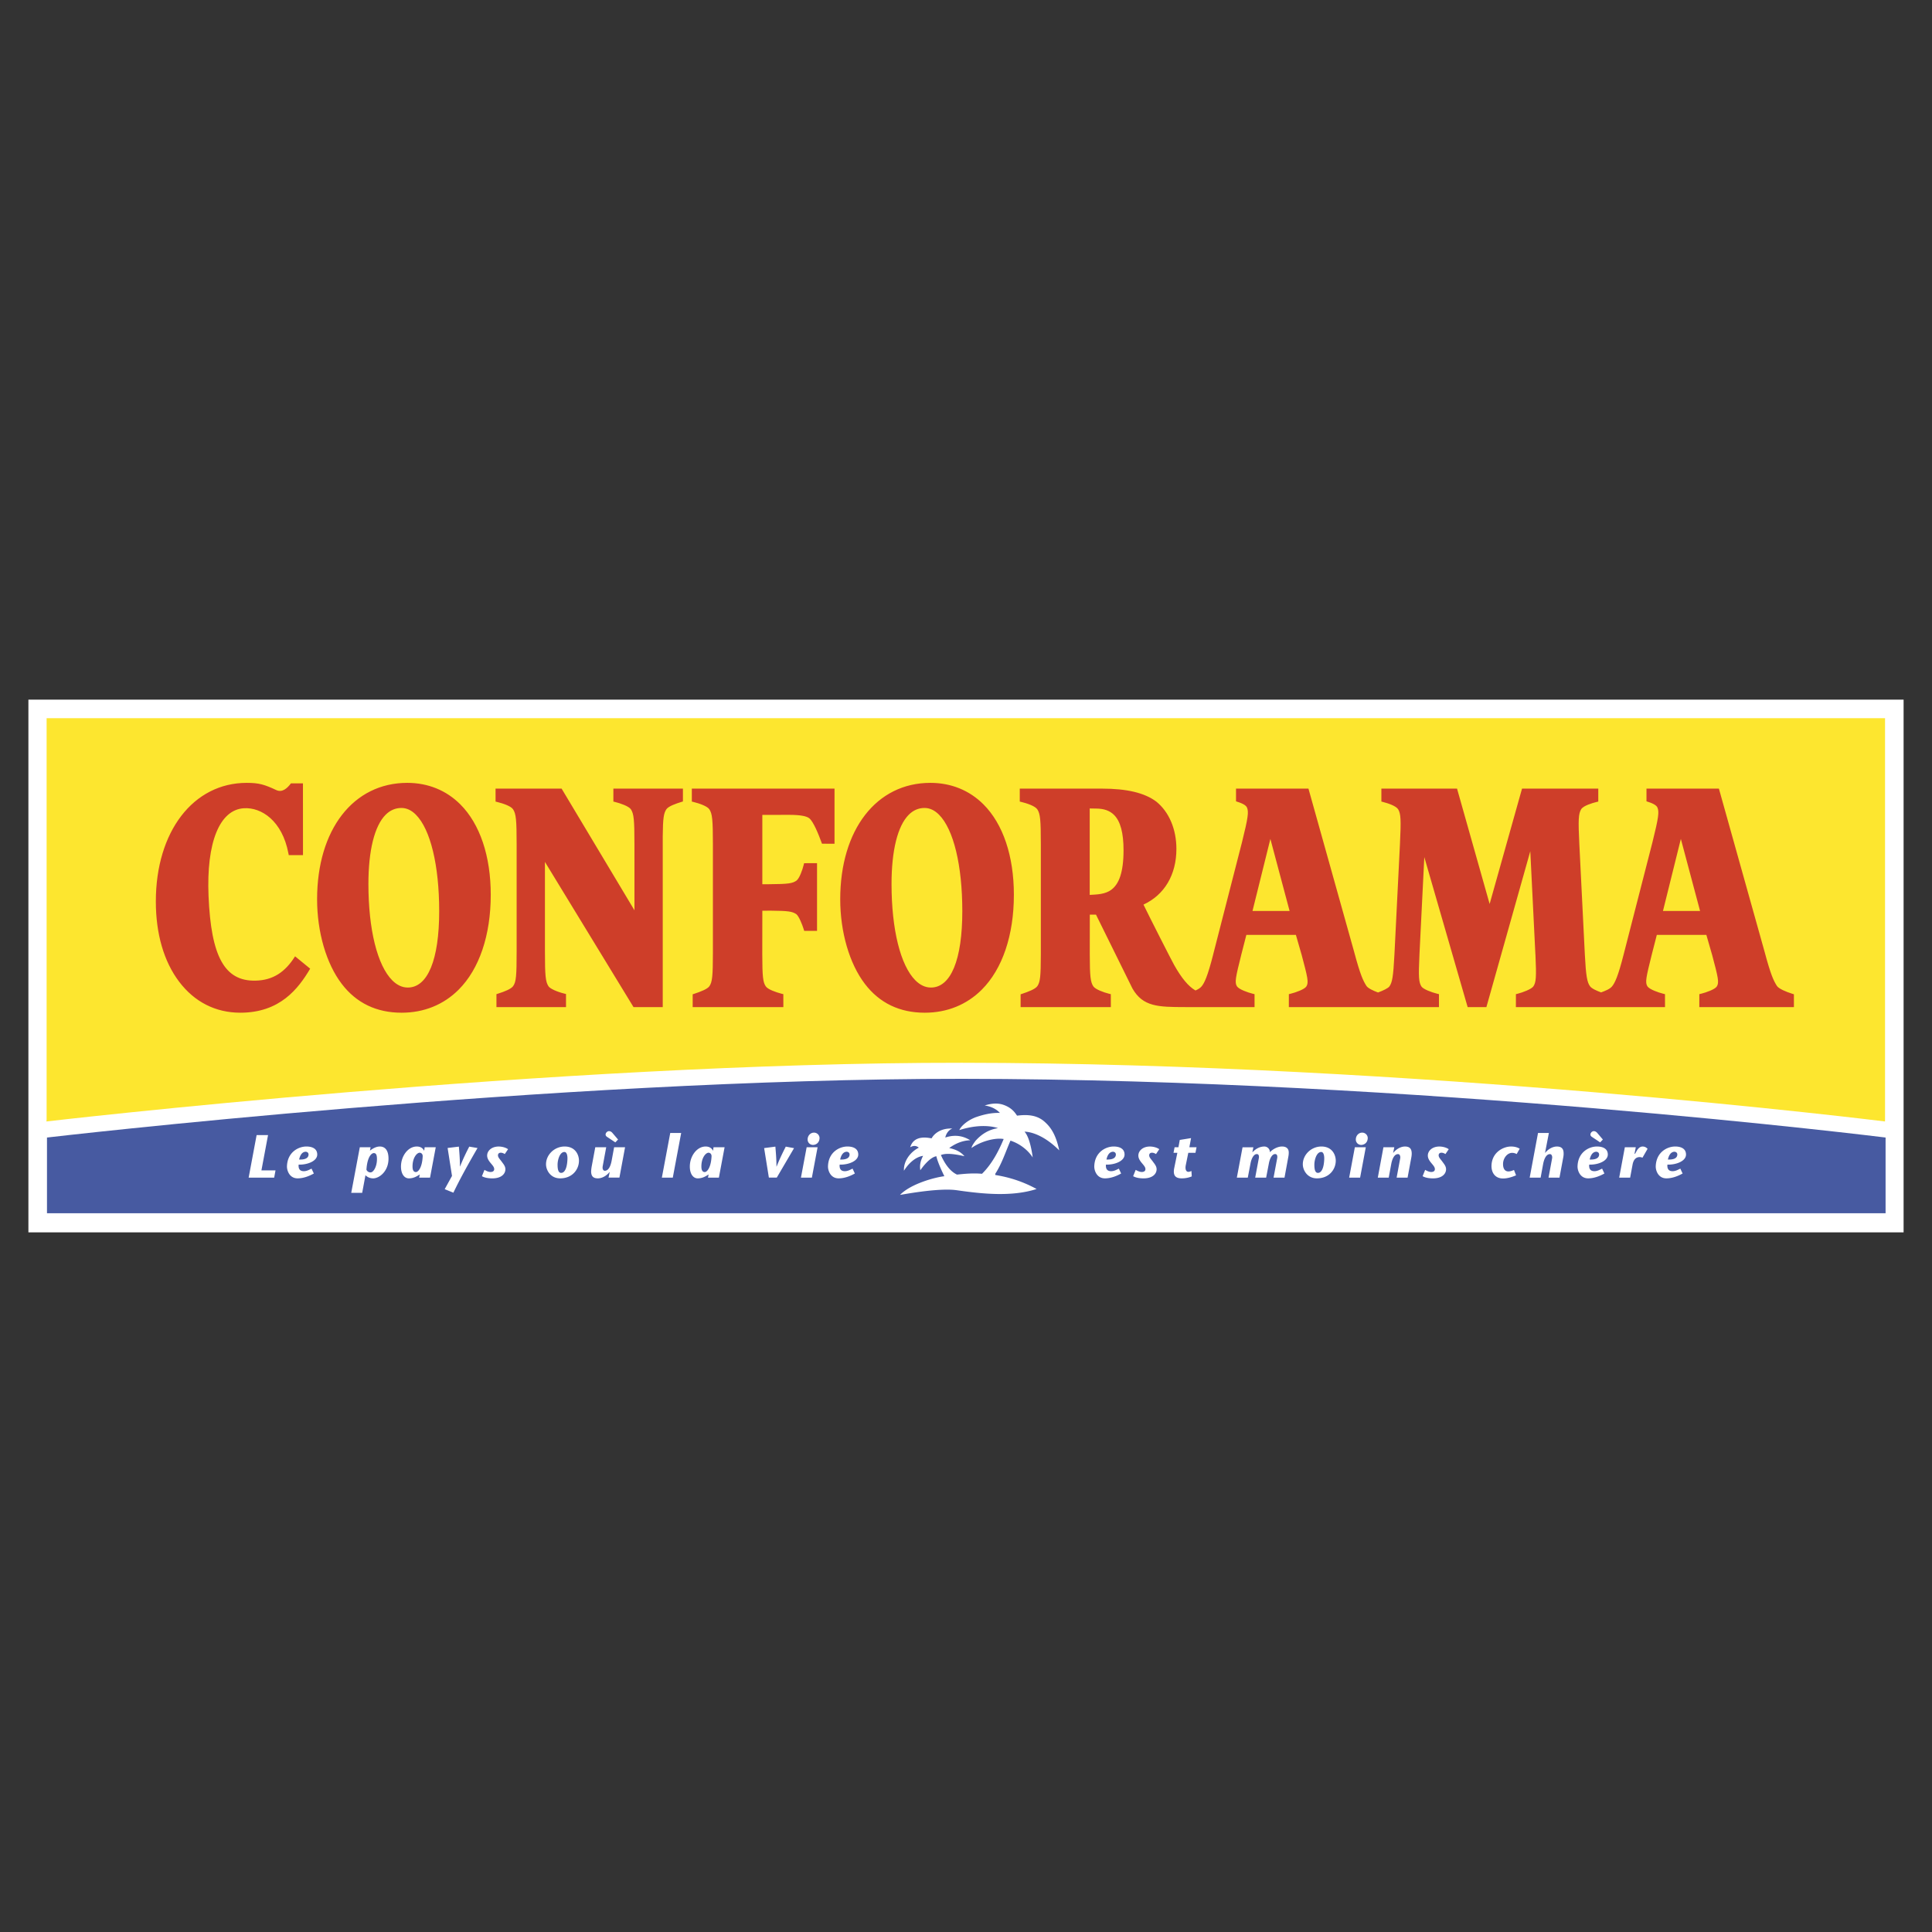
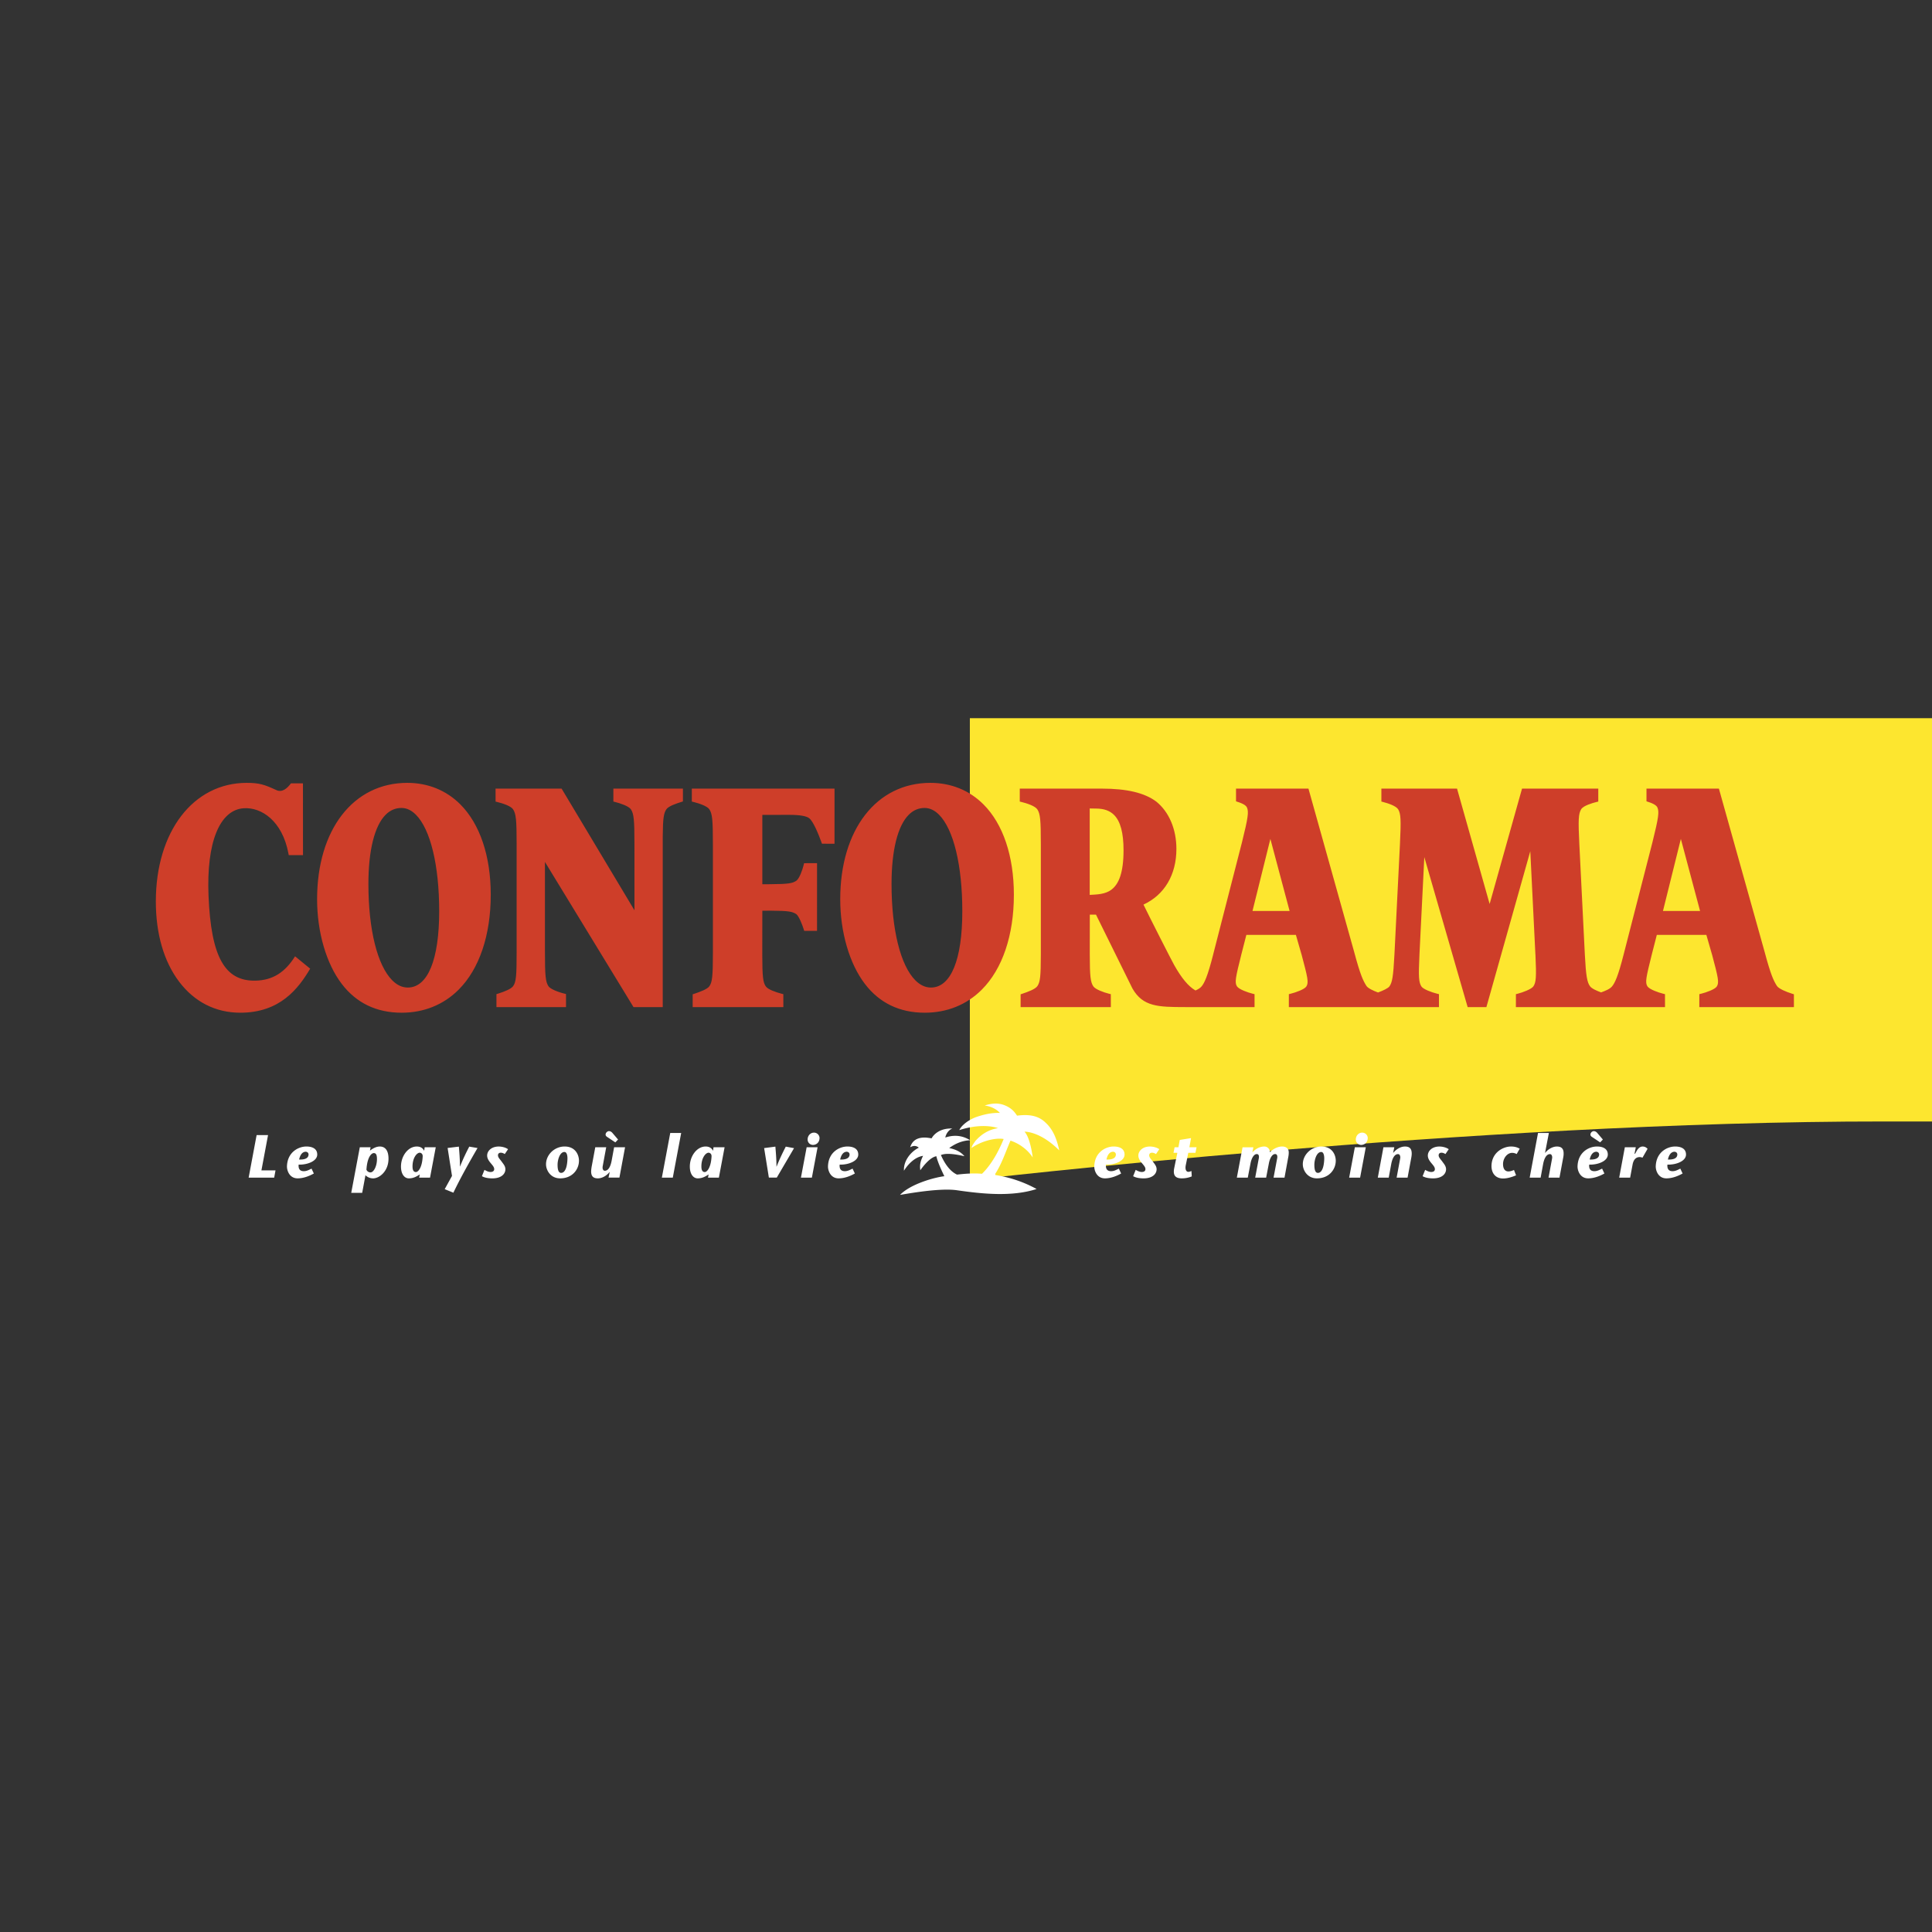
<svg xmlns="http://www.w3.org/2000/svg" width="2500" height="2500" viewBox="0 0 192.756 192.756">
  <rect x="0" y="0" width="192.756" height="192.756" fill="#333333" stroke="none" />
  <g fill-rule="evenodd" clip-rule="evenodd">
-     <path fill="#fff" fill-opacity="0" d="M0 0h192.756v192.756H0V0z" />
-     <path fill="#fff" d="M189.922 69.804v53.149H2.834V69.804h187.088z" />
-     <path d="M188.125 121.044v-7.552s-46.709-5.824-92.112-5.857c-41.033-.029-91.325 5.857-91.325 5.857v7.552h183.437z" fill="#475aa1" />
-     <path d="M188.066 111.889s-46.709-5.824-92.112-5.856c-41.033-.03-91.325 5.856-91.325 5.856l.022-.185V71.656h183.42v40.048l-.005.185z" fill="#fde62f" />
+     <path d="M188.066 111.889c-41.033-.03-91.325 5.856-91.325 5.856l.022-.185V71.656h183.42v40.048l-.005.185z" fill="#fde62f" />
    <path fill="#fff" d="M25.603 113.247h1.14l-.661 3.524h1.406l-.133.721h-2.547l.795-4.245zM31.312 117.08c-.431.242-1.013.485-1.619.485-.819 0-1.074-.795-1.062-1.2.042-1.426 1.159-1.978 1.935-1.978.594 0 1.085.219 1.085.801 0 .654-.97 1.03-1.855 1.007-.012.133-.061.654.51.654.291 0 .503-.121.776-.255l.23.486zm-1.468-1.394c.606.024.915-.146.939-.473.013-.177-.109-.304-.303-.304-.357.025-.545.364-.636.777zM36.911 114.8c.279-.218.625-.412.983-.412.558 0 .867.425.867 1.213 0 1.249-.904 1.965-1.534 1.965-.285 0-.564-.109-.765-.315l-.327 1.759h-1.092l.855-4.548h1.073l-.06.338zm-.351 1.904a.44.44 0 0 0 .412.267c.291 0 .637-.582.637-1.322 0-.399-.079-.605-.309-.605-.267-.001-.668.447-.74 1.66zM41.88 117.178c-.23.133-.564.388-1.086.388-.467 0-.788-.461-.788-1.177 0-1.043.697-2.001 1.576-2.001.364 0 .601.157.728.412h.012l.049-.339h1.104l-.57 3.031H41.82l.06-.314zm.291-1.796c.018-.278-.182-.376-.297-.376-.279 0-.716.498-.716 1.371 0 .327.085.558.34.558.23 0 .619-.449.673-1.553zM45.781 114.399c.048.57.103 1.158.109 1.978h.012c.327-.819.619-1.407.916-1.978l.825.14c-.861 1.486-1.698 2.972-2.408 4.457l-.867-.352.728-1.322-.437-2.789 1.122-.134zM50.362 115.14c-.158-.097-.279-.134-.4-.134-.169 0-.279.098-.279.255 0 .23.2.395.376.644.146.205.364.436.364.752 0 .448-.388.909-1.298.909-.37 0-.764-.055-1.043-.218l.254-.631c.158.097.4.212.607.212.061 0 .364-.006.364-.285 0-.2-.152-.364-.364-.618-.207-.249-.34-.474-.34-.74 0-.442.413-.897 1.152-.897.303 0 .679.085.934.267l-.327.484zM54.477 116.158c0-.945.837-1.771 1.856-1.771 1.067 0 1.431.825 1.431 1.419 0 .837-.631 1.759-1.88 1.759-.958 0-1.407-.812-1.407-1.407zm2.135-.461c.024-.412-.066-.764-.297-.764-.467 0-.686.788-.686 1.273 0 .473.085.812.352.812.073.002.564.019.631-1.321zM61.392 113.976l-.801-.534c-.036-.024-.17-.104-.17-.242 0-.206.2-.346.328-.346.158 0 .261.078.339.163l.576.674-.272.285zm-.564 2.971l-.012-.013c-.34.425-.801.631-1.165.631-.449 0-.655-.2-.673-.649 0-.146.019-.314.049-.503l.364-1.952h1.091l-.352 1.904a1.28 1.28 0 0 0-.012.151c.024.254.152.29.225.29.413 0 .6-.575.679-.994l.249-1.352h1.092l-.564 3.031h-1.086l.115-.544zM66.034 117.492l.837-4.457h1.091l-.837 4.457h-1.091zM70.698 117.178c-.23.133-.564.388-1.085.388-.467 0-.789-.461-.789-1.177 0-1.043.698-2.001 1.577-2.001.364 0 .6.157.728.412h.012l.048-.339h1.104l-.57 3.031h-1.085l.06-.314zm.292-1.796c.018-.278-.183-.376-.297-.376-.279 0-.716.498-.716 1.371 0 .327.085.558.339.558.23 0 .619-.449.674-1.553zM76.711 117.492l-.473-2.947 1.122-.146c.048.583.103 1.171.109 1.989h.013c.327-.818.618-1.406.915-1.989l.825.152-1.723 2.94h-.788v.001zM81.571 114.461l-.57 3.031H79.91l.57-3.031h1.091zm-.994-.771c0-.419.315-.686.619-.686a.55.55 0 0 1 .57.516c0 .491-.352.709-.654.709a.534.534 0 0 1-.535-.539zM85.29 117.08c-.431.242-1.013.485-1.62.485-.818 0-1.073-.795-1.061-1.2.042-1.426 1.158-1.978 1.935-1.978.594 0 1.085.219 1.085.801 0 .654-.971 1.03-1.855 1.007-.013.133-.061.654.509.654.291 0 .503-.121.776-.255l.231.486zm-1.468-1.394c.606.024.916-.146.94-.473.012-.177-.109-.304-.303-.304-.358.025-.546.364-.637.777zM111.857 117.08c-.43.242-1.012.485-1.619.485-.818 0-1.074-.795-1.061-1.2.041-1.426 1.158-1.978 1.934-1.978.594 0 1.086.219 1.086.801 0 .654-.971 1.03-1.855 1.007-.012.133-.061.654.51.654.291 0 .502-.121.775-.255l.23.486zm-1.466-1.394c.605.024.914-.146.939-.473.012-.177-.109-.304-.303-.304-.357.025-.547.364-.636.777zM115.334 115.14c-.158-.097-.279-.134-.4-.134-.17 0-.279.098-.279.255 0 .23.201.395.377.644.145.205.363.436.363.752 0 .448-.389.909-1.299.909-.369 0-.764-.055-1.043-.218l.256-.631c.158.097.4.212.605.212.061 0 .365-.006.365-.285 0-.2-.152-.364-.365-.618-.205-.249-.34-.474-.34-.74 0-.442.412-.897 1.152-.897.305 0 .68.085.934.267l-.326.484zM118.902 117.371a2.593 2.593 0 0 1-.996.194c-.666 0-.873-.321-.764-.971l.322-1.576h-.383l.109-.558h.383l.133-.729 1.127-.182-.17.91h.717l-.109.558h-.715l-.236 1.158c-.135.588.09.739.23.739.121 0 .205-.036.32-.084l.032.541zM124.951 114.945l.012.013c.279-.304.691-.57 1.189-.57.23 0 .545.182.545.57.316-.34.812-.564 1.178-.57.496-.012.721.242.703.643 0 .146-.025.315-.066.516l-.357 1.946h-1.092l.357-1.91a.65.65 0 0 0 .018-.151c0-.242-.115-.291-.219-.291-.291 0-.527.412-.623.934l-.273 1.419h-1.092l.357-1.91a.65.65 0 0 0 .018-.151c0-.242-.115-.291-.217-.291-.291 0-.527.412-.625.934l-.273 1.419h-1.092l.57-3.031h1.08l-.098.481zM129.982 116.158c0-.945.836-1.771 1.855-1.771 1.066 0 1.432.825 1.432 1.419 0 .837-.631 1.759-1.881 1.759-.956 0-1.406-.812-1.406-1.407zm2.135-.461c.023-.412-.066-.764-.297-.764-.467 0-.686.788-.686 1.273 0 .473.084.812.352.812.073.002.565.019.631-1.321zM136.266 114.461l-.568 3.031h-1.092l.568-3.031h1.092zm-.995-.771c0-.419.316-.686.619-.686a.55.55 0 0 1 .57.516c0 .491-.352.709-.656.709a.534.534 0 0 1-.533-.539zM138.996 115.006l.012.013c.34-.425.801-.631 1.164-.631.469 0 .656.219.674.648.006.146-.012.31-.049.504l-.363 1.952h-1.092l.352-1.903c.012-.049.012-.104.012-.152-.023-.255-.15-.291-.225-.291-.412 0-.6.576-.678.995l-.25 1.352h-1.09l.562-3.031h1.086l-.115.544zM144.213 115.14c-.158-.097-.279-.134-.4-.134-.17 0-.279.098-.279.255 0 .23.201.395.377.644.145.205.363.436.363.752 0 .448-.389.909-1.297.909-.371 0-.766-.055-1.043-.218l.254-.631c.158.097.4.212.607.212.061 0 .363-.006.363-.285 0-.2-.152-.364-.363-.618-.207-.249-.34-.474-.34-.74 0-.442.412-.897 1.152-.897.303 0 .678.085.934.267l-.328.484zM151.258 117.262c-.426.183-.887.316-1.293.316-.818 0-1.176-.607-1.158-1.286.043-1.353 1.207-1.904 1.941-1.904.383 0 .643.085.873.219l-.303.533a.936.936 0 0 0-.449-.121c-.49 0-.91.533-.91 1.116 0 .666.365.739.535.739.193 0 .424-.085.557-.146l.207.534zM153.709 117.492h-1.092l.832-4.457h1.084l-.381 1.971.012.013c.34-.425.801-.631 1.164-.631.432 0 .674.194.674.679.006.134-.012.298-.049.474l-.363 1.952h-1.092l.352-1.903c.012-.049.012-.104.012-.152-.023-.255-.152-.291-.225-.291-.412 0-.6.576-.68.995l-.248 1.35zM159.648 113.976l-.801-.534c-.037-.024-.17-.104-.17-.242 0-.206.199-.346.326-.346.158 0 .262.078.34.163l.576.674-.271.285zm.424 3.104c-.432.242-1.014.485-1.619.485-.818 0-1.074-.795-1.061-1.2.041-1.426 1.158-1.978 1.934-1.978.594 0 1.086.219 1.086.801 0 .654-.971 1.03-1.855 1.007-.014.133-.061.654.51.654.291 0 .502-.121.775-.255l.23.486zm-1.467-1.394c.605.024.914-.146.939-.473.012-.177-.109-.304-.303-.304-.358.025-.546.364-.636.777zM163.076 115.104l.047.012.074-.115c.072-.134.285-.612.684-.612.23 0 .371.097.498.23l-.51.886c-.061-.024-.121-.061-.297-.061-.248 0-.576.133-.691.752l-.242 1.297h-1.092l.564-3.031h1.092l-.127.642zM167.875 117.08c-.432.242-1.014.485-1.619.485-.82 0-1.074-.795-1.062-1.2.043-1.426 1.158-1.978 1.936-1.978.594 0 1.084.219 1.084.801 0 .654-.969 1.03-1.855 1.007-.012.133-.061.654.51.654.291 0 .504-.121.777-.255l.229.486zm-1.469-1.394c.607.024.916-.146.939-.473.014-.177-.107-.304-.303-.304-.356.025-.544.364-.636.777zM101.477 111.309c1-.125 2.033-.098 2.844.703.805.74 1.135 1.74 1.361 2.762-1.941-1.942-3.465-1.865-3.465-1.865.596.633.816 2.568.816 2.568-.508-.789-1.361-1.4-2.217-1.676-.486 1.108-.848 2.275-1.518 3.309v.119c1.471.232 2.848.697 4.123 1.399-2.492.8-5.438.486-7.978.119-1.908-.265-5.641.489-5.644.465 1.061-1.097 3.44-1.744 4.42-1.861 0 0-.652-1.301-.798-1.993-.745.115-1.6 1.4-1.6 1.4-.086-.552.04-.98.276-1.438-.778.108-1.459.768-1.908 1.481-.06-.919.611-1.859 1.481-2.297-.286-.255-.619-.188-.859-.038.404-1.382 2.043-.876 2.141-.897.157-.319.781-1.036 2.065-.973-.373.135-.632.523-.703.896 1.309-.438 2.162.087 2.492.271-.8.027-1.508.341-2.103.778.573.119 1.13.341 1.519.816-1.662-.39-2.143-.19-2.348-.12.319.72.829 1.591 1.608 1.953.849-.092 1.665-.157 2.493-.081.982-.963 1.664-2.263 2.162-3.469-.898-.158-2.348.268-3.211.9.054-.265.233-.476.389-.703.633-.719 1.379-1.146 2.254-1.281 0 0-1.439-.582-3.854.195.092-.275.649-.907 1.638-1.287.758-.26 1.535-.454 2.412-.427-.4-.427-.941-.659-1.52-.74.568-.184 1.238-.296 1.904-.055.939.341 1.203.932 1.328 1.067z" />
    <path d="M76.058 88.221V81.3l2.683-.001.028-.001c1.037.002 1.683.117 1.964.334.422.325.941 1.631 1.218 2.388l.057.157 1.252.002.001-5.498H69.024v1.292l.183.045c.563.138 1.364.416 1.566.728.292.448.352 1.034.353 3.472v10.865c-.002 2.306-.063 2.896-.35 3.312-.2.29-.897.551-1.499.751l-.168.053-.001 1.28h9.047l-.002-1.292-.182-.045c-.584-.155-1.353-.423-1.566-.728-.286-.406-.347-.984-.352-3.182l.005-4.367.79-.008c1.861.013 2.197.088 2.6.348.256.197.586 1.023.735 1.499l.052.168 1.281.001V86.12l-1.292.001-.044.182c-.121.494-.426 1.355-.728 1.566-.39.253-.696.339-2.754.35h-.64v.002zM92.825 78.106c-5.38 0-8.995 4.666-8.995 11.61 0 3.28.92 6.439 2.462 8.45 1.455 1.906 3.464 2.873 5.972 2.873 2.218 0 4.184-.795 5.686-2.297 2.066-2.067 3.205-5.432 3.205-9.473 0-3.857-1.078-7.06-3.037-9.019-1.404-1.402-3.233-2.144-5.293-2.144zm.053 20.421c-.553 0-1.073-.241-1.548-.715-1.491-1.491-2.381-5.086-2.381-9.615 0-3.348.61-5.802 1.72-6.911.448-.449.979-.676 1.575-.676.511 0 .995.224 1.437.666 1.458 1.459 2.329 5.06 2.329 9.633 0 4.841-1.141 7.618-3.132 7.618zM40.632 78.106c-5.38 0-8.995 4.666-8.995 11.61 0 3.28.92 6.439 2.462 8.45 1.455 1.906 3.464 2.873 5.972 2.873 2.217 0 4.184-.795 5.686-2.297 2.066-2.067 3.205-5.432 3.205-9.473 0-3.857-1.079-7.06-3.037-9.019-1.403-1.402-3.234-2.144-5.293-2.144zm.053 20.421c-.553 0-1.073-.241-1.547-.715-1.492-1.491-2.382-5.086-2.382-9.615 0-3.348.611-5.802 1.72-6.911.449-.449.979-.676 1.576-.676.511 0 .994.224 1.436.667 1.459 1.458 2.33 5.059 2.33 9.633 0 4.84-1.143 7.617-3.133 7.617zM169.725 99.142l-.182.045-.002 1.292h9.438v-1.28l-.17-.053c-.594-.185-1.352-.5-1.531-.786-.316-.504-.592-1.031-1.232-3.428l-4.551-16.251h-7.225v1.267c.559.173.99.359 1.098.633.17.428.123.942-.504 3.456l-2.875 11.197c-.553 2.173-.871 2.845-1.164 3.189-.215.254-.637.427-1.086.589-.438-.162-.93-.378-1.1-.61-.285-.392-.406-.972-.52-3.185l-.549-11.011c-.119-2.437-.088-3.021.186-3.474.232-.355 1.098-.61 1.518-.714l.186-.044v-1.292h-7.607l-3.232 11.507-3.252-11.507h-7.549v1.29l.178.046c.451.115 1.268.376 1.494.722.268.446.299 1.03.182 3.466l-.551 11.028c-.115 2.23-.225 2.804-.508 3.19-.123.169-.623.411-1.127.597-.504-.185-1.018-.431-1.162-.66-.316-.504-.592-1.031-1.232-3.428l-4.549-16.251h-7.227v1.267c.559.173.99.359 1.1.633.168.428.121.942-.506 3.456l-2.875 11.197h.002c-.555 2.173-.873 2.845-1.166 3.189-.133.158-.348.284-.598.396-.711-.409-1.391-1.23-2.137-2.556-.252-.446-2.465-4.796-3.053-6.012 2.092-.967 3.285-2.976 3.285-5.551 0-1.97-.73-3.691-2.002-4.722-1.162-.875-2.934-1.298-5.426-1.298h-8.199v1.292l.184.045c.473.116 1.32.377 1.566.728.291.448.352 1.034.352 3.472v11.016c-.006 2.181-.064 2.732-.34 3.143-.209.312-.949.581-1.51.77l-.168.053v1.28h9.002l-.002-1.292-.184-.045c-.52-.128-1.348-.429-1.555-.728-.293-.426-.357-1.02-.361-3.182l.004-3.979h.617l3.639 7.371c1.041 1.812 2.551 1.851 5.25 1.851v.003h6.93v-1.292l-.184-.045c-.492-.121-1.354-.426-1.566-.728-.252-.388-.141-.891.432-3.185l.502-1.958h4.941l.564 1.962h.002c.611 2.292.732 2.795.477 3.188-.188.288-1.057.597-1.562.721l-.182.045-.002 1.292h14.978v-1.292l-.182-.045c-.566-.139-1.404-.454-1.572-.728-.26-.422-.301-.907-.193-3.183l.484-9.719 4.324 14.965h1.871l4.379-15.551.51 10.306h.004c.105 2.274.064 2.781-.209 3.182-.188.272-1.068.606-1.557.727l-.182.045-.002 1.292h14.877l-.002-1.292-.182-.045c-.492-.121-1.354-.426-1.566-.728-.252-.388-.141-.891.432-3.185l.502-1.958h4.941l.564 1.962h.002c.611 2.292.73 2.795.477 3.188-.187.289-1.057.598-1.562.722zm-61.004-9.857V80.66l.631.011c.783 0 1.371.208 1.799.636.635.636.945 1.788.945 3.521 0 4.526-1.942 4.357-3.375 4.457zm16.24 1.606l1.785-7.191 1.918 7.191h-3.703zm40.953 0l1.785-7.191 1.918 7.191h-3.703zM49.531 100.478h6.94l-.001-1.306-.183-.045c-.733-.181-1.411-.489-1.566-.729-.292-.448-.352-1.033-.352-3.471v-8.932l8.837 14.484h2.916V83.423c.015-1.839.106-2.284.353-2.669.209-.326 1.007-.589 1.493-.74l.168-.052v-1.281h-6.94l.001 1.292.183.045c.485.119 1.363.416 1.566.728.292.449.352 1.034.352 3.472l.002 6.602-7.268-12.137h-6.59l.001 1.292.182.045c.549.135 1.353.4 1.566.728.292.448.354 1.034.354 3.472v10.71c0 2.421-.047 3.051-.359 3.469-.199.267-.829.529-1.487.734l-.168.052v1.293zM29.025 78.158c-.373.504-.876.939-1.452.67-1.2-.559-1.734-.722-2.959-.722-5.338 0-9.066 4.866-9.066 11.833 0 3.228.803 5.996 2.323 8.004 1.53 2.023 3.639 3.093 6.099 3.095 3.97.001 5.795-2.399 6.975-4.393l-1.506-1.233c-.999 1.589-2.212 2.39-3.952 2.427-3.073.064-4.429-2.385-4.682-8.456-.221-5.325 1.098-8.595 3.529-8.745 1.744-.108 3.821 1.248 4.436 4.482l.038.194 1.421.003-.004-7.161h-1.2v.002z" fill="#ce3e29" />
  </g>
</svg>